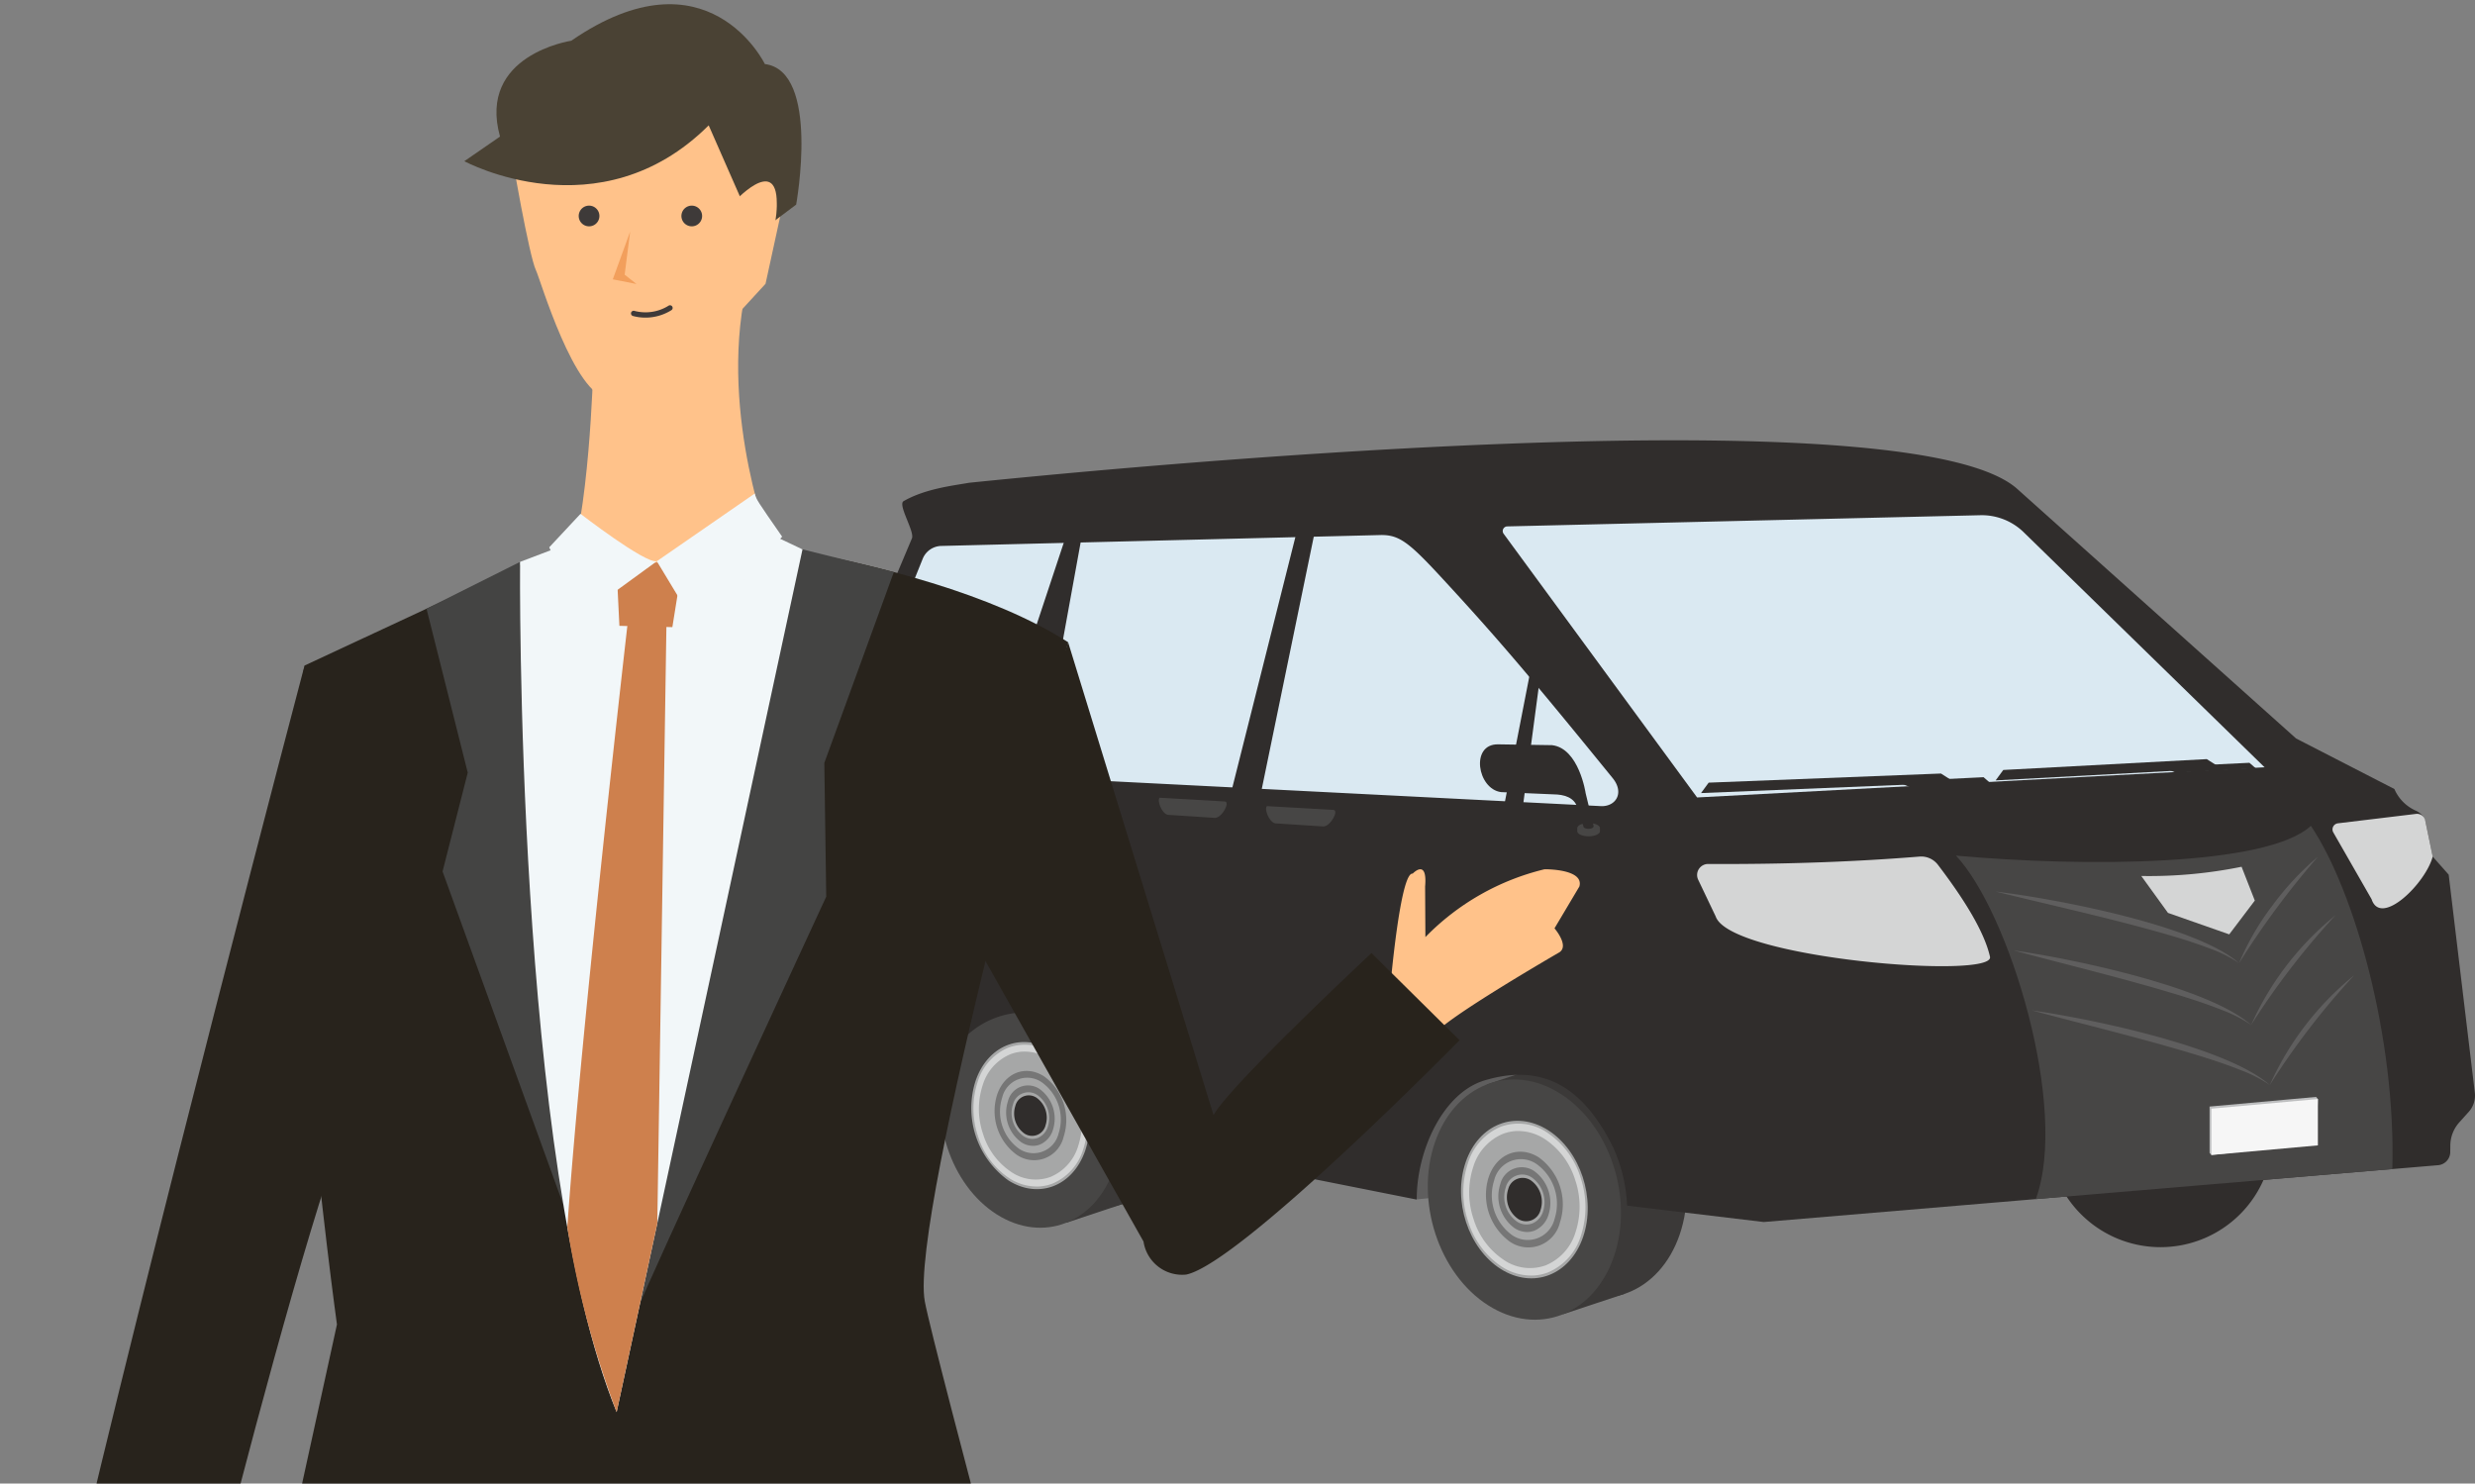
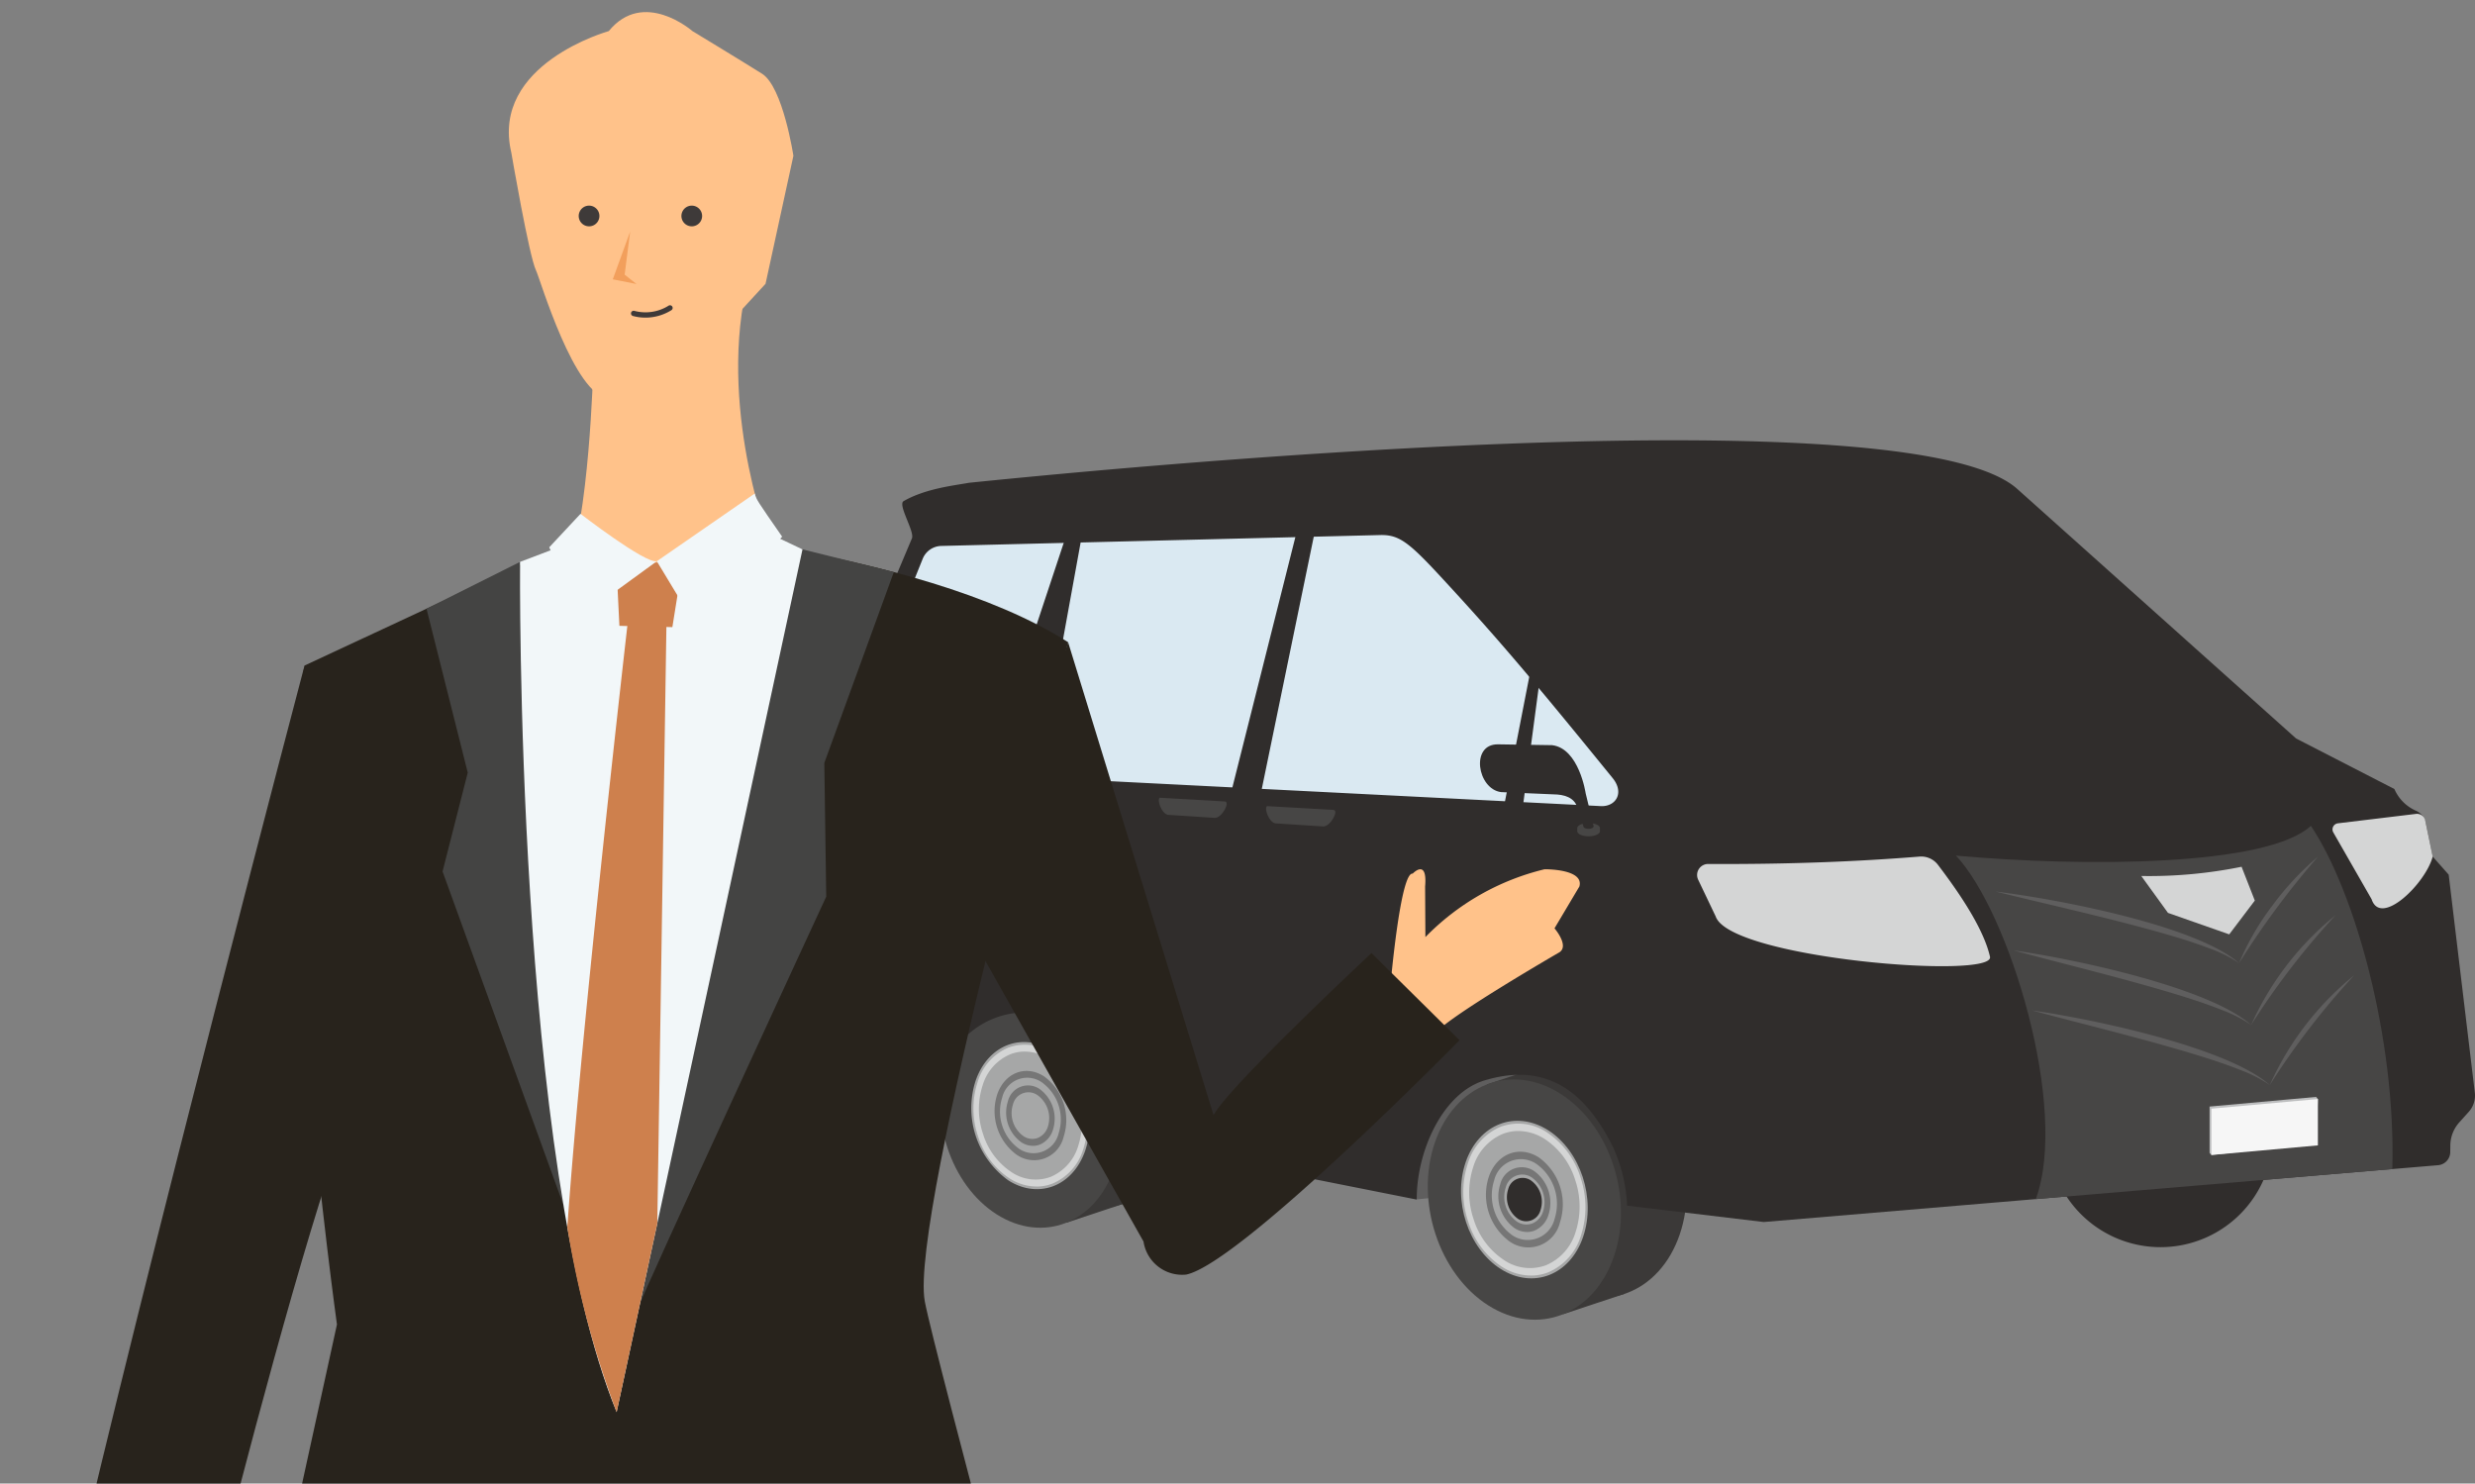
<svg xmlns="http://www.w3.org/2000/svg" width="258.586" height="155" viewBox="0 0 258.586 155">
  <rect x="0" y="0" width="258.586" height="155" fill="#808080" stroke="none" />
  <defs>
    <clipPath id="clip-path">
      <rect id="長方形_154" data-name="長方形 154" width="176.586" height="91.882" fill="none" />
    </clipPath>
    <clipPath id="clip-path-2">
      <rect id="長方形_171" data-name="長方形 171" width="168" height="155" transform="translate(118 3427)" fill="#fff" stroke="#707070" stroke-width="1" />
    </clipPath>
    <clipPath id="clip-path-3">
      <rect id="長方形_153" data-name="長方形 153" width="158.06" height="167.559" transform="translate(0 0)" fill="none" />
    </clipPath>
    <clipPath id="clip-path-4">
      <rect id="長方形_152" data-name="長方形 152" width="12.892" height="12.587" fill="none" />
    </clipPath>
  </defs>
  <g id="グループ_113" data-name="グループ 113" transform="translate(-869 -3738)">
    <g id="グループ_38" data-name="グループ 38" transform="translate(951 3784)">
      <g id="グループ_37" data-name="グループ 37" clip-path="url(#clip-path)">
        <path id="パス_128" data-name="パス 128" d="M595.031,582.476l-12.893,1.338L580.7,572.55l18.436-4.9c2.02,5.411-1.592,11.384-4.11,14.828" transform="translate(-516.107 -504.503)" fill="#5f5e5e" />
        <path id="パス_129" data-name="パス 129" d="M140.185,508.835l-12.893,1.338-1.434-11.264,18.436-4.9c2.02,5.411-1.591,11.384-4.11,14.828" transform="translate(-111.858 -439.054)" fill="#5f5e5e" />
        <path id="パス_130" data-name="パス 130" d="M667.283,609.484l6.477-2.15-7.1-24.317-7.312,2.45Z" transform="translate(-586.001 -518.163)" fill="#3b3938" />
        <path id="パス_131" data-name="パス 131" d="M666.377,586.3c-2.088,6.1.408,13.712,5.574,17s11.047,1,13.135-5.1-.407-13.712-5.574-17-11.047-1-13.135,5.1" transform="translate(-591.594 -515.213)" fill="#3b3938" />
        <path id="パス_132" data-name="パス 132" d="M604.6,606.936c-2.088,6.1.408,13.712,5.574,17s11.047,1,13.135-5.1-.408-13.712-5.574-17-11.047-1-13.135,5.1" transform="translate(-536.689 -533.554)" fill="#474645" />
        <path id="パス_133" data-name="パス 133" d="M635.566,643.488c-1.37,4,.267,8.994,3.656,11.148s7.246.658,8.615-3.344-.267-8.994-3.656-11.148-7.246-.658-8.615,3.344" transform="translate(-564.435 -568.058)" fill="#a6a7a7" />
        <path id="パス_134" data-name="パス 134" d="M678.309,693.943a2.746,2.746,0,0,0,1.008,3.075,1.548,1.548,0,0,0,2.376-.923,2.746,2.746,0,0,0-1.008-3.075,1.548,1.548,0,0,0-2.376.922" transform="translate(-602.735 -615.688)" fill="#302d2c" />
        <path id="パス_135" data-name="パス 135" d="M661,677.611a6.055,6.055,0,0,1-2.214-6.773c.832-2.43,3.178-3.344,5.229-2.04a6.055,6.055,0,0,1,2.214,6.773,3.4,3.4,0,0,1-5.229,2.04M659.35,671.2a5.121,5.121,0,0,0,1.885,5.725,2.885,2.885,0,0,0,4.429-1.71,5.121,5.121,0,0,0-1.885-5.725,2.874,2.874,0,0,0-4.429,1.71" transform="translate(-585.241 -593.873)" fill="#767676" />
        <path id="パス_136" data-name="パス 136" d="M671.863,689.091a4.1,4.1,0,0,1-1.5-4.585,2.309,2.309,0,0,1,3.538-1.383,4.1,4.1,0,0,1,1.5,4.585,2.583,2.583,0,0,1-1.464,1.643,2.113,2.113,0,0,1-.649.141,2.4,2.4,0,0,1-1.426-.4m-.932-4.226A3.165,3.165,0,0,0,672.1,688.4a1.767,1.767,0,0,0,1.616.2,1.978,1.978,0,0,0,1.123-1.257,3.165,3.165,0,0,0-1.167-3.537,1.777,1.777,0,0,0-2.738,1.053" transform="translate(-595.619 -606.775)" fill="#767676" />
        <path id="パス_137" data-name="パス 137" d="M641.224,656.7a8.724,8.724,0,0,1-3.477-4.7,9.593,9.593,0,0,1-.041-6.051,6.045,6.045,0,0,1,3.428-3.845,5.335,5.335,0,0,1,4.875.612,8.726,8.726,0,0,1,3.477,4.7,9.592,9.592,0,0,1,.041,6.051,6.044,6.044,0,0,1-3.428,3.845,4.962,4.962,0,0,1-1.523.33,5.652,5.652,0,0,1-3.352-.943m.133-13.851a5.439,5.439,0,0,0-3.086,3.459,8.635,8.635,0,0,0,.039,5.447,7.9,7.9,0,0,0,3.151,4.256,4.832,4.832,0,0,0,4.417.556,5.439,5.439,0,0,0,3.086-3.459,8.635,8.635,0,0,0-.039-5.447,7.9,7.9,0,0,0-3.15-4.256,5.125,5.125,0,0,0-3.04-.855,4.482,4.482,0,0,0-1.377.3" transform="translate(-566.35 -570.377)" fill="#d4d5d5" />
        <path id="パス_138" data-name="パス 138" d="M205.188,537.512l6.047-2.007-6.63-22.7-6.826,2.287Z" transform="translate(-175.779 -455.76)" fill="#3b3938" />
        <path id="パス_139" data-name="パス 139" d="M204.344,515.869c-1.949,5.7.38,12.8,5.2,15.867s10.313.936,12.262-4.76-.38-12.8-5.2-15.867-10.313-.936-12.262,4.76" transform="translate(-181 -453.007)" fill="#3b3938" />
        <path id="パス_140" data-name="パス 140" d="M146.674,535.133c-1.949,5.7.38,12.8,5.2,15.867s10.313.936,12.262-4.76-.38-12.8-5.2-15.867-10.313-.936-12.262,4.76" transform="translate(-129.746 -470.128)" fill="#474645" />
        <path id="パス_141" data-name="パス 141" d="M175.58,569.254a9.294,9.294,0,0,0,3.413,10.407c3.163,2.012,6.764.614,8.043-3.122a9.294,9.294,0,0,0-3.413-10.407c-3.163-2.012-6.764-.614-8.043,3.122" transform="translate(-155.647 -502.338)" fill="#a6a7a7" />
-         <path id="パス_142" data-name="パス 142" d="M215.482,616.355a2.564,2.564,0,0,0,.941,2.871,1.445,1.445,0,0,0,2.218-.861,2.564,2.564,0,0,0-.941-2.871,1.445,1.445,0,0,0-2.218.861" transform="translate(-191.401 -546.801)" fill="#302d2c" />
        <path id="パス_143" data-name="パス 143" d="M199.323,601.109a5.652,5.652,0,0,1-2.066-6.323c.776-2.268,2.966-3.122,4.882-1.9A5.653,5.653,0,0,1,204.2,599.2a3.17,3.17,0,0,1-4.882,1.9m-1.54-5.988a4.781,4.781,0,0,0,1.76,5.345,2.693,2.693,0,0,0,4.135-1.6,4.781,4.781,0,0,0-1.76-5.345,2.683,2.683,0,0,0-4.135,1.6" transform="translate(-175.07 -526.437)" fill="#767676" />
        <path id="パス_144" data-name="パス 144" d="M209.465,611.826a3.826,3.826,0,0,1-1.4-4.28,2.156,2.156,0,0,1,3.3-1.292,3.826,3.826,0,0,1,1.4,4.28,2.411,2.411,0,0,1-1.367,1.534,1.97,1.97,0,0,1-.606.131,2.243,2.243,0,0,1-1.331-.374m-.87-3.945a2.954,2.954,0,0,0,1.09,3.3,1.649,1.649,0,0,0,1.508.191,1.846,1.846,0,0,0,1.048-1.174,2.954,2.954,0,0,0-1.09-3.3,1.659,1.659,0,0,0-2.556.983" transform="translate(-184.758 -538.482)" fill="#767676" />
        <path id="パス_145" data-name="パス 145" d="M180.862,581.588a8.146,8.146,0,0,1-3.246-4.387,8.956,8.956,0,0,1-.038-5.649,5.643,5.643,0,0,1,3.2-3.59,4.98,4.98,0,0,1,4.551.571,8.144,8.144,0,0,1,3.246,4.387,8.954,8.954,0,0,1,.038,5.649,5.642,5.642,0,0,1-3.2,3.589,4.626,4.626,0,0,1-1.422.309,5.277,5.277,0,0,1-3.13-.88m.124-12.93a5.077,5.077,0,0,0-2.881,3.229,8.061,8.061,0,0,0,.036,5.084,7.377,7.377,0,0,0,2.941,3.973,4.512,4.512,0,0,0,4.123.519,5.078,5.078,0,0,0,2.881-3.229,8.061,8.061,0,0,0-.036-5.084,7.379,7.379,0,0,0-2.941-3.973,4.784,4.784,0,0,0-2.837-.8,4.186,4.186,0,0,0-1.286.279" transform="translate(-157.435 -504.503)" fill="#d4d5d5" />
        <path id="パス_146" data-name="パス 146" d="M1197.826,546.625a11.751,11.751,0,1,1-11.386,11.583,11.528,11.528,0,0,1,11.386-11.583" transform="translate(-1054.46 -485.818)" fill="#302d2c" />
        <path id="パス_147" data-name="パス 147" d="M25.674,4.439c30.88-3.151,99.486-8.5,109.554.68l29.09,26.035,10.271,5.28a4.363,4.363,0,0,0,2.229,2.258,1.742,1.742,0,0,1,1.035,1.244l.739,3.56,1.671,1.89,2.73,22.773a2.55,2.55,0,0,1-.63,2l-1,1.114a3.657,3.657,0,0,0-.929,2.391l-.008.708a1.389,1.389,0,0,1-1.272,1.367L108.7,81.675,94.427,79.966a16.611,16.611,0,0,0-1.421-6.008c-3.488-7.121-8.043-8.7-13.459-7.083-4.391,1.31-7.13,7.411-7.1,12.456L42.435,73.356a13.8,13.8,0,0,0-.465-4.613C40.225,62.382,34.419,58.535,29,60.151c-4.424,1.32-7.218,5.876-7.143,10.967L11.308,69.254l-1.454-2.2L7.23,46.3,9.042,35.563,19.7,10.257c.319-.707-1.512-3.529-.865-3.9,2.325-1.332,5.3-1.632,6.841-1.919" transform="translate(-6.426 0.001)" fill="#302d2c" />
        <path id="パス_148" data-name="パス 148" d="M1457.684,359.815c.967,2.941,5.643-1.65,6.384-4.455l-.78-3.759a.883.883,0,0,0-.971-.7l-8.154.983a.64.64,0,0,0-.479.954Z" transform="translate(-1291.901 -311.864)" fill="#d4d5d5" />
        <path id="パス_149" data-name="パス 149" d="M1108.285,401.138,1145.532,398c.38-13.559-3.874-28.956-8.509-35.862-4.557,4.25-23.791,4.316-37.084,3.113,5.579,5.929,11.819,26.4,8.345,35.884" transform="translate(-977.583 -321.857)" fill="#474645" />
        <path id="パス_150" data-name="パス 150" d="M880.051,390.961c-6.276.508-13.513.816-22.078.772a1.15,1.15,0,0,0-1.046,1.644l1.829,3.836c1.487,4.4,29.292,6.632,28.656,4.2-.671-2.966-3.271-6.748-5.433-9.591a2.2,2.2,0,0,0-1.929-.861" transform="translate(-761.503 -347.465)" fill="#d4d5d5" />
-         <path id="パス_151" data-name="パス 151" d="M674.717,71.542l49.432-1.168a6.278,6.278,0,0,1,4.532,1.783L753.844,96.71l-59.291,3.152L674.339,72.31a.483.483,0,0,1,.378-.768" transform="translate(-599.242 -62.544)" fill="#dae9f2" />
        <path id="パス_152" data-name="パス 152" d="M113.018,89,67.034,90.141A2.143,2.143,0,0,0,65.1,91.482L57.158,111.2a1.6,1.6,0,0,0,1.4,2.191l77.378,3.932c1.554.083,2.519-1.364,1.248-2.928-8.721-10.73-12.144-14.744-17.974-21.053-3.3-3.567-4.323-4.345-6.191-4.342" transform="translate(-50.696 -79.101)" fill="#dae9f2" />
        <path id="パス_153" data-name="パス 153" d="M1053.7,317.045l-1.532.082-6.832.367-1.434-.591,9.121-.444Z" transform="translate(-927.782 -281.256)" fill="#302d2c" />
        <path id="パス_154" data-name="パス 154" d="M887.058,313.951l-26.565,1.088.8-1.089,24.27-.953Z" transform="translate(-764.772 -278.179)" fill="#302d2c" />
        <path id="パス_155" data-name="パス 155" d="M425.815,82.562l-5.888,28.575-3.178.009,7.217-28.687Z" transform="translate(-370.39 -73.286)" fill="#302d2c" />
        <path id="パス_156" data-name="パス 156" d="M679.657,205.553l-2.049,15.431-1.942-.173,2.976-15.273Z" transform="translate(-600.506 -182.675)" fill="#302d2c" />
        <path id="パス_157" data-name="パス 157" d="M196.353,89l-4.775,26.28H186L194.717,89Z" transform="translate(-165.308 -79.101)" fill="#302d2c" />
        <path id="パス_158" data-name="パス 158" d="M459.021,344.007l-6.932-.395c-.323.2.165,1.649.856,1.8l5.014.327c.763.011,1.674-1.7,1.061-1.73" transform="translate(-401.709 -305.389)" fill="#474645" />
        <path id="パス_159" data-name="パス 159" d="M358.142,336.1l-6.794-.391c-.316.2.162,1.636.839,1.784l4.914.324c.748.01,1.641-1.691,1.04-1.717" transform="translate(-312.176 -298.362)" fill="#474645" />
-         <path id="パス_160" data-name="パス 160" d="M1303.35,303.51l-1.532.082-6.832.367-1.434-.591,9.121-.444Z" transform="translate(-1149.657 -269.227)" fill="#302d2c" />
        <path id="パス_161" data-name="パス 161" d="M1160.754,300.417l-23.554,1.268.8-1.089,21.26-1.133Z" transform="translate(-1010.698 -266.15)" fill="#302d2c" />
        <path id="パス_162" data-name="パス 162" d="M745.419,359.516c-.656,0-1.188.237-1.188.53v.324c0,.293.532.53,1.188.53s1.188-.237,1.188-.53v-.324c0-.293-.532-.53-1.188-.53" transform="translate(-661.443 -319.524)" fill="#474645" />
        <path id="パス_163" data-name="パス 163" d="M660.441,285.654c2.825.327,3.516,5.035,3.516,5.035l.832,3.428c0,.375-1.075.375-1.075,0l-.6-1.843c-.288-1.207-1.489-1.464-2.474-1.478l-5.523-.237c-2.473-.315-3.243-5.032-.312-4.991Z" transform="translate(-580.287 -253.8)" fill="#302d2c" />
        <path id="パス_164" data-name="パス 164" d="M2.616,319.7l-1.21,1.318L0,328.175l.8,2.262s1.222-4.243,2.6-6.1a10.961,10.961,0,0,1,3.68-2.556.775.775,0,0,0-.229-1.463Z" transform="translate(0 -284.136)" fill="#e33c0b" />
        <path id="パス_165" data-name="パス 165" d="M1338.144,622.595l.192.219,10.933-1.224.192-4.623-.192-.219-11.125,1.005Z" transform="translate(-1189.29 -548.141)" fill="#bdbebf" />
        <path id="パス_166" data-name="パス 166" d="M1339.87,624.566l11.125-1.005v-4.842l-11.125,1.005Z" transform="translate(-1190.823 -549.893)" fill="#f6f6f6" />
        <path id="パス_167" data-name="パス 167" d="M1285.894,404.11l-2.673,3.531-6.4-2.244-2.788-3.854a48.561,48.561,0,0,0,10.479-.964Z" transform="translate(-1132.313 -356.019)" fill="#d4d5d5" />
        <path id="パス_168" data-name="パス 168" d="M1137.2,423.859c6.206.749,20.943,3.51,25.434,7.484a13.329,13.329,0,0,0-2.951-1.493c-2.064-.795-4.192-1.414-6.324-2-5.352-1.468-10.768-2.658-16.159-3.991" transform="translate(-1010.697 -376.709)" fill="#5f5e5e" />
        <path id="パス_169" data-name="パス 169" d="M1374.1,390.954a88,88,0,0,0-8.26,11.144,27.492,27.492,0,0,1,3.5-6.042,29.841,29.841,0,0,1,4.764-5.1" transform="translate(-1213.907 -347.464)" fill="#5f5e5e" />
        <path id="パス_170" data-name="パス 170" d="M1153.525,479.057c6.139.855,20.443,3.837,24.881,7.8a13.853,13.853,0,0,0-2.888-1.5c-2.017-.812-4.1-1.458-6.184-2.073-5.235-1.54-10.536-2.813-15.808-4.233" transform="translate(-1025.207 -425.767)" fill="#5f5e5e" />
        <path id="パス_171" data-name="パス 171" d="M1386,446.152a79.711,79.711,0,0,0-8.814,11.464A31.028,31.028,0,0,1,1386,446.152" transform="translate(-1223.993 -396.522)" fill="#5f5e5e" />
        <path id="パス_172" data-name="パス 172" d="M1171.013,535.459c6.138.855,20.443,3.837,24.881,7.8a13.855,13.855,0,0,0-2.888-1.5c-2.017-.812-4.1-1.458-6.184-2.072-5.235-1.54-10.536-2.813-15.808-4.233" transform="translate(-1040.75 -475.895)" fill="#5f5e5e" />
        <path id="パス_173" data-name="パス 173" d="M1403.494,502.553a79.708,79.708,0,0,0-8.814,11.464,31.024,31.024,0,0,1,8.814-11.464" transform="translate(-1239.536 -446.649)" fill="#5f5e5e" />
      </g>
    </g>
    <g id="マスクグループ_12" data-name="マスクグループ 12" transform="translate(751 311)" clip-path="url(#clip-path-2)">
      <g id="グループ_36" data-name="グループ 36" transform="translate(125 3427.442)">
        <g id="グループ_35" data-name="グループ 35" transform="translate(0 -0.001)" clip-path="url(#clip-path-3)">
          <path id="パス_109" data-name="パス 109" d="M2103.069,1387.146s1.04-12.118,2.339-11.889c0,0,1.56-1.656,1.3,1.344l.029,5.286a25.873,25.873,0,0,1,12.45-7.087s4.159-.057,3.639,1.8l-2.6,4.372s1.56,1.807.52,2.5c0,0-12.38,7.155-13.06,8.613s-4.619-4.944-4.619-4.944" transform="translate(-1964.813 -1284.421)" fill="#ffc28a" />
          <path id="パス_110" data-name="パス 110" d="M364.966,827.741l-31.512,14.677c-3.645,18.223,3.385,68.844,3.385,68.844l-6.486,29.621H406.5c-3.792-14.332-7.78-29.481-8.247-32.051-1.62-8.909,14.984-68.844,14.984-68.844-15.794-10.124-48.266-12.248-48.266-12.248" transform="translate(-308.635 -773.325)" fill="#28231c" />
          <path id="パス_111" data-name="パス 111" d="M0,1149.471H14.809c3.45-13.866,10.149-39.233,13.923-49.361l-3.914-49.1S8.464,1113,0,1149.471" transform="translate(0 -981.912)" fill="#28231c" />
          <path id="パス_112" data-name="パス 112" d="M581.136,886.281s4.427,63.348,4.53,67.195l-12.628-34.851L575.67,908.3l-4.308-17.125Z" transform="translate(-533.8 -828.017)" fill="#444443" />
          <path id="パス_113" data-name="パス 113" d="M926.127,864.837s-16.73,79.807-16.649,79.114,19.534-42.728,19.534-42.728l-.2-13.969,7.261-19.94Z" transform="translate(-849.688 -807.982)" fill="#444443" />
          <path id="パス_114" data-name="パス 114" d="M719.971,848.852s-.557,62.88,10.09,88.829l19.419-90.138-2.8-1.325-22.714,1.115Z" transform="translate(-672.635 -790.587)" fill="#f2f7f9" />
          <path id="パス_115" data-name="パス 115" d="M712.626,14.522s-12.372,3.429-10.189,12.688c0,0,1.851,10.811,2.579,12.311.461.949,3.971,13.065,7.61,13.408s1.456,0,1.456,0l10.189-6.858L729,40.926l2.911-13.374s-1.092-7.2-3.275-8.573-7.278-4.458-7.278-4.458-5.095-4.458-8.734,0" transform="translate(-656.017 -11.716)" fill="#ffc28a" />
          <path id="パス_116" data-name="パス 116" d="M795.963,427.268s-.4,15.693-2.835,21.522c0,0,19.438,4.484,21.058-4.036,0,0-5.67-15.133-1.62-28.248Z" transform="translate(-740.987 -389.126)" fill="#ffc28a" />
          <path id="パス_117" data-name="パス 117" d="M876,887.308h4.431l-1.08,6.749-5.534-.135L873.529,888Z" transform="translate(-816.103 -828.976)" fill="#ce804d" />
-           <path id="パス_118" data-name="パス 118" d="M662.869,6.241s-5.94-12.25-20.225-2.426c0,0-9.824,1.456-7.442,10.013L631.475,16.4s14.112,7.636,25.53-3.746l5,11.383,4.139-3.1s2.546-13.962-3.277-14.689" transform="translate(-589.962 0.001)" fill="#4a4234" />
          <path id="パス_119" data-name="パス 119" d="M1034.46,283.828s4.574-5.1,4.574,0c0,0,.348,7.191-6.263,8.235Z" transform="translate(-964.876 -263.05)" fill="#ffc28a" />
          <path id="パス_120" data-name="パス 120" d="M769.678,809.919s6.759,5.222,7.974,4.953l-7.964,5.8-3.277-7.255Z" transform="translate(-716.027 -756.675)" fill="#f2f7f9" />
          <path id="パス_121" data-name="パス 121" d="M947.63,777.672l-10.23,7.072,4.319,7.154,8.773-9.72c-2.623-3.78-2.684-3.856-2.863-4.506" transform="translate(-875.775 -726.548)" fill="#f2f7f9" />
          <path id="パス_122" data-name="パス 122" d="M1441.687,1014.044l15.195,49.412c1.556-2.982,16.5-16.943,16.5-16.943l9.2,9.105s-22.894,23.327-28.564,24.488a4.077,4.077,0,0,1-4.454-3.449l-18.395-32.646Z" transform="translate(-1337.089 -947.38)" fill="#28231c" />
          <path id="パス_123" data-name="パス 123" d="M805.5,973.541h-3.986s-4.914,42.615-6.383,63.8a98.875,98.875,0,0,0,5.154,19.294l4.248-19.717Z" transform="translate(-742.859 -909.54)" fill="#ce804d" />
          <g id="グループ_34" data-name="グループ 34" transform="translate(53.464 21.044)">
            <g id="グループ_33" data-name="グループ 33" clip-path="url(#clip-path-4)">
              <path id="パス_124" data-name="パス 124" d="M978.646,321.186a1.081,1.081,0,1,1-1.081-1.081,1.081,1.081,0,0,1,1.081,1.081" transform="translate(-965.754 -320.105)" fill="#3e3a39" />
              <path id="パス_125" data-name="パス 125" d="M815.427,321.186a1.081,1.081,0,1,1-1.081-1.081,1.081,1.081,0,0,1,1.081,1.081" transform="translate(-813.265 -320.105)" fill="#3e3a39" />
              <path id="パス_127" data-name="パス 127" d="M869.257,361.26l-.577,4.506,1.238.978-2.476-.49Z" transform="translate(-863.881 -358.555)" fill="#f29f5c" />
              <path id="パス_202" data-name="パス 202" d="M1.5,1.289A4.928,4.928,0,0,1,.2,1.118.277.277,0,0,1,.349.583,4.531,4.531,0,0,0,3.921.043a.277.277,0,0,1,.3.467A5.1,5.1,0,0,1,1.5,1.289" transform="translate(5.465 10.411)" fill="#3f3a39" />
            </g>
          </g>
        </g>
      </g>
    </g>
  </g>
</svg>